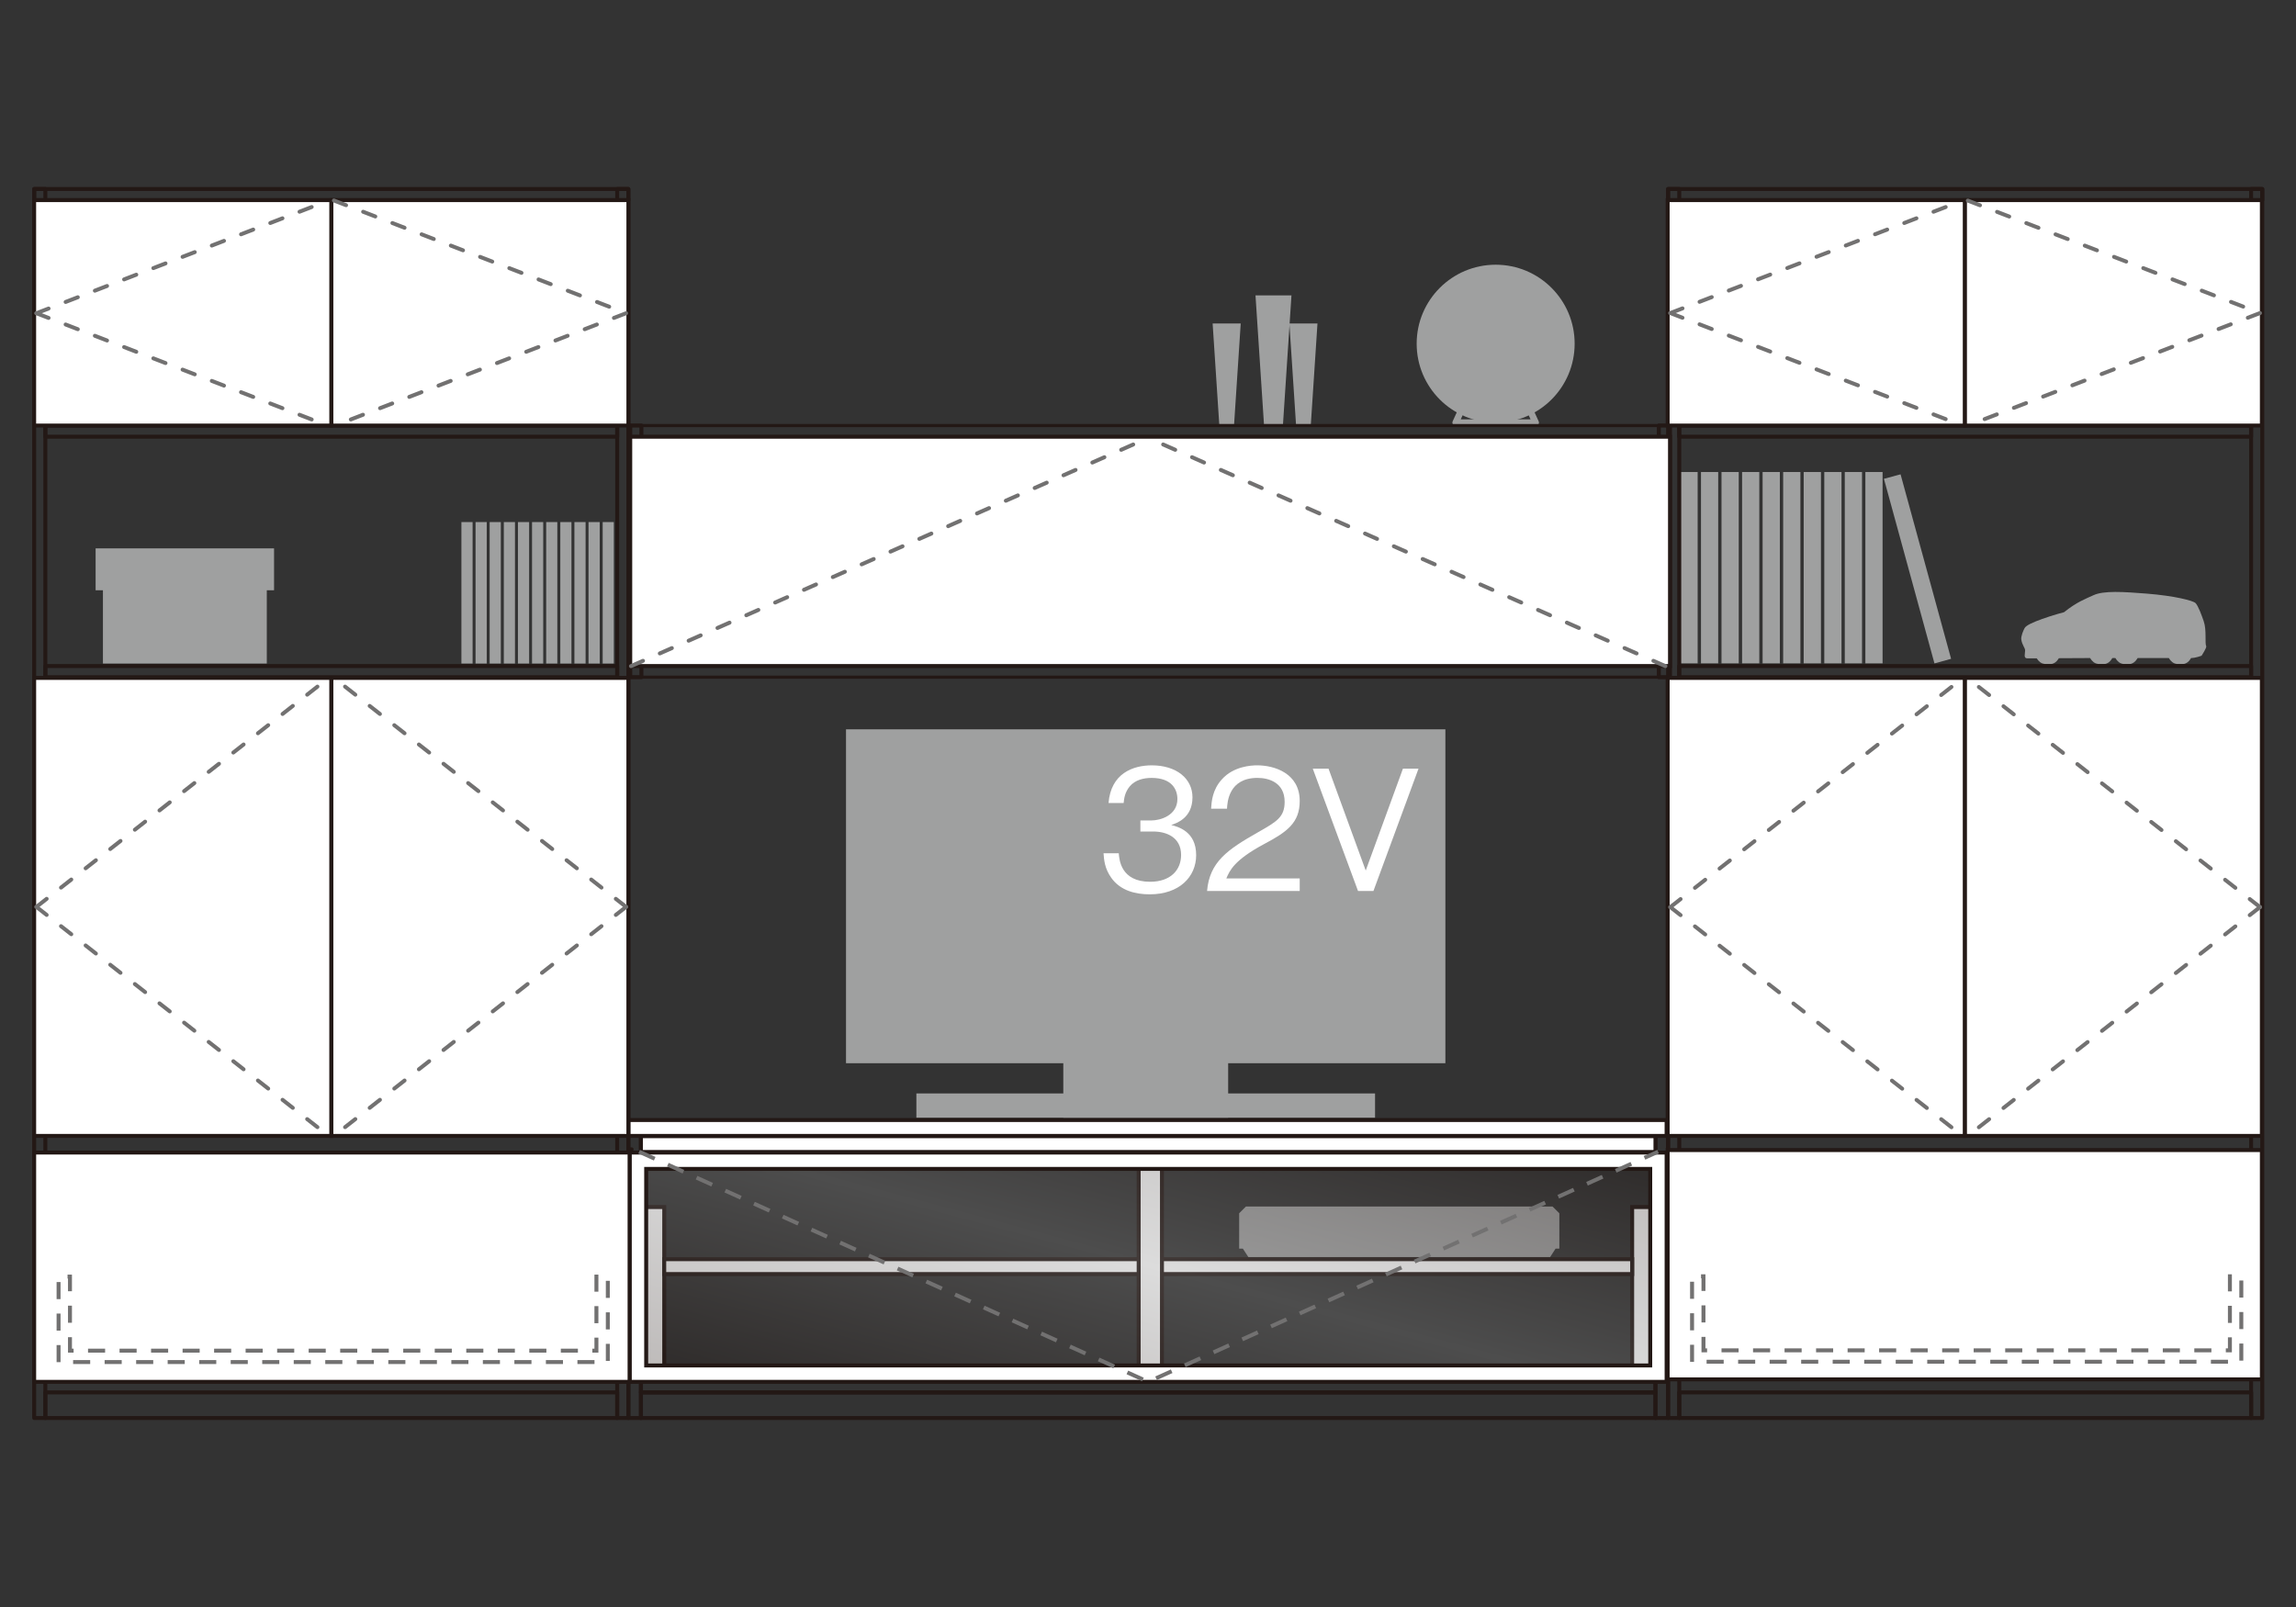
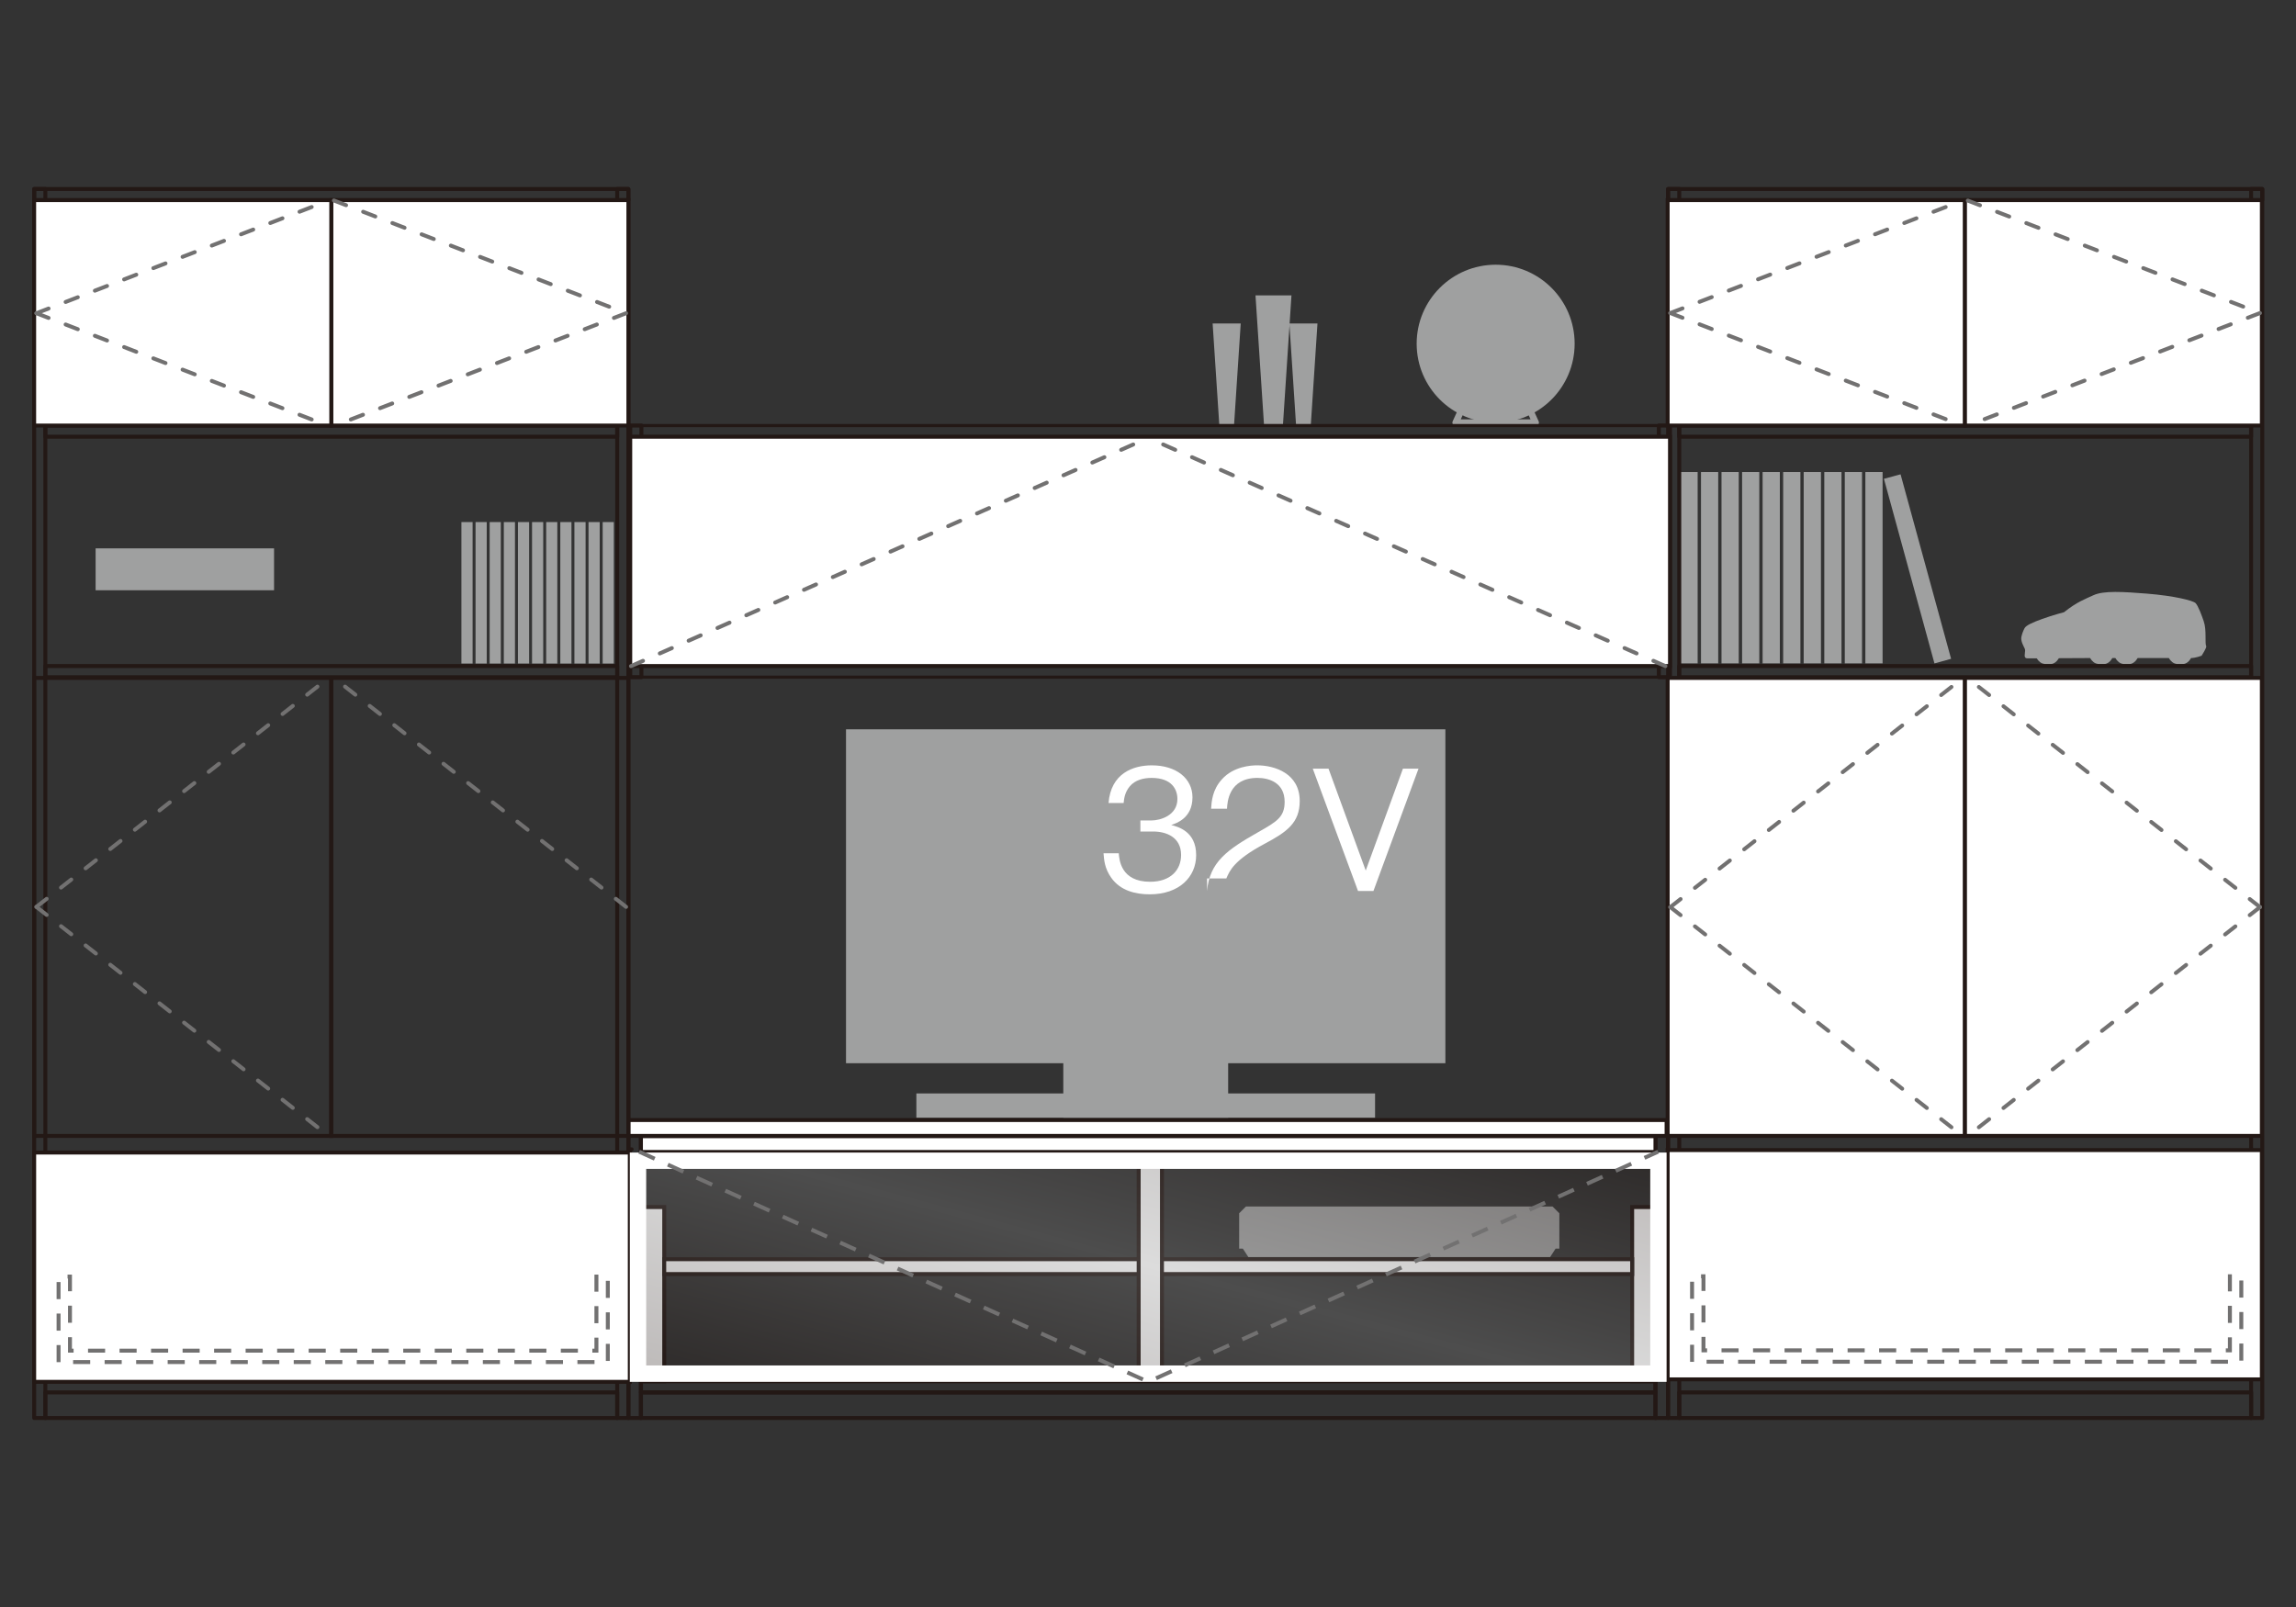
<svg xmlns="http://www.w3.org/2000/svg" id="_レイヤー_1" viewBox="0 0 500 350">
  <rect x="0" y="0" width="500" height="350" fill="#333333" stroke="none" />
  <defs>
    <style>.cls-1{clip-path:url(#clippath);}.cls-2,.cls-3,.cls-4,.cls-5,.cls-6,.cls-7,.cls-8,.cls-9,.cls-10,.cls-11,.cls-12{fill:none;}.cls-2,.cls-13,.cls-14,.cls-15{stroke-width:0px;}.cls-3{stroke-dasharray:0 0 2.84 3.971;}.cls-3,.cls-4,.cls-5,.cls-6{stroke:#727171;}.cls-3,.cls-4,.cls-5,.cls-7,.cls-9,.cls-12{stroke-linejoin:round;}.cls-3,.cls-4,.cls-5,.cls-9,.cls-12{stroke-linecap:round;}.cls-3,.cls-4,.cls-10{stroke-width:.855px;}.cls-4{stroke-dasharray:0 0 2.84 3.984;}.cls-5,.cls-6{stroke-dasharray:0 0 2.86 4.004;}.cls-5,.cls-6,.cls-11,.cls-12{stroke-width:.861px;}.cls-6{stroke-linecap:square;}.cls-7{stroke:#9fa0a0;}.cls-7,.cls-8{stroke-width:1.427px;}.cls-16{clip-path:url(#clippath-1);}.cls-17{clip-path:url(#clippath-4);}.cls-18{clip-path:url(#clippath-3);}.cls-19{clip-path:url(#clippath-2);}.cls-20{clip-path:url(#clippath-6);}.cls-21{clip-path:url(#clippath-5);}.cls-8,.cls-9,.cls-10,.cls-11,.cls-12{stroke:#231815;}.cls-13{fill:url(#_名称未設定グラデーション_2);}.cls-22{opacity:.3;}.cls-9{stroke-width:.68px;}.cls-23{opacity:0;}.cls-14{fill:#9fa0a0;}.cls-15{fill:#fff;}</style>
    <clipPath id="clippath">
      <rect class="cls-2" x="138.616" y="251.516" width="222.797" height="47.445" />
    </clipPath>
    <clipPath id="clippath-1">
      <polygon class="cls-2" points="139.335 252.233 139.335 252.233 139.335 298.245 360.7 298.245 360.7 252.233 139.335 252.233" />
    </clipPath>
    <linearGradient id="_名称未設定グラデーション_2" x1="-2205.682" y1="4894.024" x2="-2198.952" y2="4894.024" gradientTransform="translate(33544.13 74261.947) scale(15.118 -15.118)" gradientUnits="userSpaceOnUse">
      <stop offset="0" stop-color="#231815" />
      <stop offset=".5" stop-color="#898989" />
      <stop offset="1" stop-color="#231815" />
    </linearGradient>
    <clipPath id="clippath-2">
      <rect class="cls-2" x="138.615" y="251.513" width="222.798" height="47.445" />
    </clipPath>
    <clipPath id="clippath-3">
      <rect class="cls-2" x="362.735" y="288.155" width="13.174" height="13.168" />
    </clipPath>
    <clipPath id="clippath-4">
      <rect class="cls-2" x="362.732" y="288.15" width="13.177" height="13.17" />
    </clipPath>
    <clipPath id="clippath-5">
      <rect class="cls-2" x="7.013" y="288.224" width="13.168" height="13.168" />
    </clipPath>
    <clipPath id="clippath-6">
      <rect class="cls-2" x="7.012" y="288.224" width="13.17" height="13.17" />
    </clipPath>
  </defs>
  <rect class="cls-14" x="379.375" y="102.804" width="3.749" height="41.671" />
  <rect class="cls-14" x="383.844" y="102.804" width="3.755" height="41.671" />
  <rect class="cls-14" x="388.319" y="102.804" width="3.755" height="41.671" />
  <rect class="cls-14" x="365.942" y="102.804" width="3.755" height="41.671" />
  <rect class="cls-14" x="370.424" y="102.804" width="3.749" height="41.671" />
  <rect class="cls-14" x="374.893" y="102.804" width="3.755" height="41.671" />
  <rect class="cls-14" x="392.788" y="102.804" width="3.762" height="41.671" />
  <rect class="cls-14" x="397.276" y="102.804" width="3.749" height="41.671" />
  <rect class="cls-14" x="401.738" y="102.804" width="3.755" height="41.671" />
  <rect class="cls-14" x="406.22" y="102.804" width="3.749" height="41.671" />
  <polygon class="cls-14" points="424.889 143.49 421.268 144.486 410.265 104.282 413.886 103.306 424.889 143.49" />
  <path class="cls-14" d="M342.91,74.85c0-9.496-7.699-17.195-17.195-17.195s-17.208,7.699-17.208,17.195,7.699,17.195,17.208,17.195,17.195-7.699,17.195-17.195" />
  <polygon class="cls-7" points="334.419 92.046 325.717 72.873 317.002 92.046 334.419 92.046" />
  <path class="cls-14" d="M479.897,135.278c-.404-1.164-1.184-3.345-1.777-3.93-.525-.538-4.583-1.575-10.599-2.059-5.095-.397-9.395-.693-11.636.35-1.757.814-3.614,1.46-6.393,3.695,0,0-2.376.612-4.738,1.46-2.019.734-3.52,1.38-3.863,2.019-.256.464-.821,1.783-.713,2.463.175,1.232.835,1.817.835,2.389,0,.686-.417,1.723.478,1.723.222,0,.983-.007,2.046-.007.417.68.989,1.137,1.656,1.205v.054h1.393v-.013c.707-.027,1.332-.518,1.777-1.272,2.564-.013,5.202-.034,6.797-.034.424.713,1.003,1.198,1.676,1.265v.054h1.393v-.013c.713-.027,1.339-.532,1.783-1.306h.653c.411.713,1.003,1.198,1.669,1.272v.047h1.393v-.007c.713-.034,1.339-.538,1.797-1.312h6.784c.424.713,1.009,1.198,1.662,1.272v.047h1.4v-.013c.713-.027,1.346-.532,1.79-1.306.956,0,2.281-.505,2.281-.505,0,0,1.151-1.763,1.009-2.073-.35-.673.141-3.466-.552-5.465" />
-   <rect class="cls-14" x="22.417" y="123.498" width="35.682" height="21.017" />
  <rect class="cls-14" x="20.822" y="119.433" width="38.858" height="9.126" />
  <rect class="cls-14" x="100.483" y="113.706" width="2.436" height="30.809" />
  <rect class="cls-14" x="103.559" y="113.706" width="2.436" height="30.809" />
  <rect class="cls-14" x="106.634" y="113.706" width="2.429" height="30.809" />
  <rect class="cls-14" x="109.717" y="113.706" width="2.429" height="30.809" />
  <rect class="cls-14" x="112.792" y="113.706" width="2.436" height="30.809" />
  <rect class="cls-14" x="115.861" y="113.706" width="2.436" height="30.809" />
  <rect class="cls-14" x="118.943" y="113.706" width="2.423" height="30.809" />
  <rect class="cls-14" x="122.019" y="113.706" width="2.429" height="30.809" />
  <rect class="cls-14" x="125.088" y="113.706" width="2.436" height="30.809" />
  <rect class="cls-14" x="128.163" y="113.706" width="2.436" height="30.809" />
  <rect class="cls-14" x="131.245" y="113.706" width="2.423" height="30.809" />
  <polygon class="cls-14" points="279.399 92.381 275.253 92.381 273.409 64.338 281.243 64.338 279.399 92.381" />
  <polygon class="cls-14" points="285.466 92.381 282.229 92.381 280.789 70.448 286.906 70.448 285.466 92.381" />
  <polygon class="cls-14" points="268.752 92.381 265.515 92.381 264.074 70.448 270.192 70.448 268.752 92.381" />
  <polygon class="cls-14" points="339.58 271.947 339.58 264.248 338.093 262.767 271.333 262.767 269.852 264.248 269.852 271.947 270.66 271.947 271.858 273.791 337.568 273.791 338.759 271.947 339.58 271.947" />
  <rect class="cls-12" x="139.577" y="300.837" width="220.934" height="2.423" />
  <line class="cls-12" x1="137.152" y1="250.322" x2="137.556" y2="250.322" />
  <rect class="cls-12" x="363.261" y="41.162" width="129.395" height="2.429" />
  <rect class="cls-12" x="365.677" y="92.686" width="124.536" height="2.429" />
  <rect class="cls-12" x="365.677" y="145.062" width="124.536" height="2.429" />
  <rect class="cls-12" x="9.87" y="92.686" width="124.536" height="2.429" />
  <rect class="cls-12" x="9.87" y="145.062" width="124.536" height="2.429" />
  <rect class="cls-12" x="490.226" y="41.167" width="2.429" height="267.673" />
  <rect class="cls-12" x="363.262" y="41.167" width="2.429" height="267.673" />
  <rect class="cls-9" x="137.24" y="92.686" width="226.432" height="2.429" />
  <rect class="cls-9" x="137.24" y="145.068" width="226.432" height="2.423" />
  <rect class="cls-12" x="361.243" y="92.683" width="2.429" height="54.808" />
  <rect class="cls-12" x="137.251" y="92.683" width="2.429" height="54.808" />
  <rect class="cls-12" x="365.692" y="303.261" width="124.536" height="5.579" />
  <rect class="cls-12" x="139.577" y="303.261" width="220.934" height="5.579" />
  <rect class="cls-12" x="7.443" y="41.162" width="129.395" height="2.429" />
  <rect class="cls-12" x="134.408" y="41.167" width="2.429" height="267.673" />
  <rect class="cls-12" x="7.444" y="41.167" width="2.429" height="267.673" />
  <rect class="cls-12" x="9.873" y="303.261" width="124.536" height="5.579" />
  <rect class="cls-12" x="136.845" y="246.858" width="2.732" height="61.982" />
  <rect class="cls-12" x="360.506" y="246.858" width="2.732" height="61.982" />
  <rect class="cls-15" x="139.577" y="262.9" width="5.068" height="37.936" />
  <rect class="cls-11" x="139.577" y="262.894" width="5.074" height="37.943" />
  <rect class="cls-15" x="355.437" y="262.9" width="5.074" height="37.936" />
  <rect class="cls-11" x="355.435" y="262.894" width="5.074" height="37.943" />
  <rect class="cls-15" x="144.645" y="274.253" width="210.792" height="3.237" />
  <rect class="cls-11" x="144.65" y="274.249" width="210.786" height="3.237" />
  <rect class="cls-15" x="363.163" y="250.483" width="129.402" height="49.942" />
  <rect class="cls-11" x="363.163" y="250.483" width="129.402" height="49.942" />
  <rect class="cls-15" x="427.863" y="43.588" width="64.701" height="49.094" />
  <rect class="cls-10" x="427.863" y="43.59" width="64.701" height="49.094" />
  <rect class="cls-15" x="363.163" y="43.588" width="64.701" height="49.094" />
  <rect class="cls-10" x="363.166" y="43.59" width="64.701" height="49.094" />
  <rect class="cls-15" x="137.248" y="95.118" width="226.432" height="49.942" />
  <rect class="cls-11" x="137.246" y="95.117" width="226.432" height="49.942" />
  <rect class="cls-15" x="427.863" y="147.645" width="64.701" height="99.75" />
  <rect class="cls-11" x="427.863" y="147.648" width="64.701" height="99.75" />
  <rect class="cls-15" x="363.163" y="147.645" width="64.701" height="99.75" />
  <rect class="cls-11" x="363.166" y="147.648" width="64.701" height="99.75" />
  <rect class="cls-15" x="139.577" y="247.428" width="220.934" height="3.473" />
  <rect class="cls-11" x="139.575" y="247.439" width="220.934" height="3.459" />
  <rect class="cls-15" x="136.845" y="243.928" width="226.089" height="3.473" />
  <rect class="cls-11" x="136.845" y="243.939" width="226.089" height="3.459" />
  <rect class="cls-15" x="7.443" y="251.022" width="129.711" height="49.942" />
  <rect class="cls-11" x="7.441" y="251.02" width="129.711" height="49.942" />
-   <rect class="cls-15" x="72.144" y="147.645" width="64.701" height="99.75" />
  <rect class="cls-11" x="72.142" y="147.648" width="64.701" height="99.75" />
-   <rect class="cls-15" x="7.436" y="147.645" width="64.701" height="99.75" />
  <rect class="cls-11" x="7.439" y="147.648" width="64.701" height="99.75" />
  <rect class="cls-15" x="247.975" y="251.176" width="5.068" height="49.606" />
  <rect class="cls-11" x="247.967" y="251.18" width="5.074" height="49.606" />
  <g class="cls-22">
    <g class="cls-1">
      <g class="cls-16">
        <rect class="cls-13" x="199.148" y="162.374" width="101.738" height="225.731" transform="translate(-80.553 445.5) rotate(-75)" />
      </g>
      <g class="cls-19">
        <rect class="cls-8" x="139.333" y="252.234" width="221.365" height="46.012" />
      </g>
    </g>
  </g>
  <path class="cls-15" d="M137.154,300.964h225.78v-49.942h-225.78v49.942ZM359.374,297.39h-218.653v-42.809h218.653v42.809Z" />
-   <path class="cls-11" d="M137.152,300.96h225.786v-49.935h-225.786v49.935ZM359.371,297.393h-218.653v-42.809h218.653v42.809Z" />
  <rect class="cls-15" x="72.144" y="43.588" width="64.701" height="49.094" />
  <rect class="cls-10" x="72.142" y="43.59" width="64.701" height="49.094" />
  <rect class="cls-15" x="7.436" y="43.588" width="64.701" height="49.094" />
  <rect class="cls-10" x="7.439" y="43.59" width="64.701" height="49.094" />
  <line class="cls-4" x1="7.927" y1="68.22" x2="71.558" y2="43.67" />
  <line class="cls-4" x1="72.715" y1="43.666" x2="136.345" y2="68.216" />
  <line class="cls-3" x1="7.927" y1="197.515" x2="71.558" y2="247.396" />
  <line class="cls-3" x1="7.927" y1="197.515" x2="71.558" y2="147.64" />
  <line class="cls-5" x1="362.674" y1="145.082" x2="250.043" y2="95.368" />
  <line class="cls-5" x1="137.409" y1="145.082" x2="250.047" y2="95.368" />
-   <line class="cls-3" x1="136.343" y1="197.515" x2="72.712" y2="247.396" />
  <line class="cls-3" x1="136.343" y1="197.515" x2="72.712" y2="147.64" />
  <line class="cls-4" x1="7.927" y1="68.22" x2="71.558" y2="92.777" />
  <line class="cls-4" x1="136.343" y1="68.22" x2="72.712" y2="92.777" />
  <line class="cls-4" x1="363.746" y1="68.184" x2="427.37" y2="43.687" />
  <line class="cls-4" x1="428.531" y1="43.688" x2="492.162" y2="68.185" />
  <line class="cls-3" x1="363.746" y1="197.565" x2="427.37" y2="247.393" />
  <line class="cls-3" x1="363.746" y1="197.565" x2="427.37" y2="147.737" />
  <line class="cls-3" x1="492.159" y1="197.565" x2="428.528" y2="247.393" />
  <line class="cls-3" x1="492.159" y1="197.565" x2="428.528" y2="147.737" />
  <line class="cls-4" x1="363.746" y1="68.184" x2="427.37" y2="92.687" />
  <line class="cls-4" x1="492.159" y1="68.184" x2="428.528" y2="92.687" />
  <rect class="cls-14" x="184.236" y="158.843" width="130.525" height="72.723" />
  <rect class="cls-14" x="199.56" y="238.148" width="99.884" height="5.283" />
  <rect class="cls-14" x="231.554" y="226.646" width="35.904" height="16.784" />
  <path class="cls-15" d="M250.387,194.781c-3.064,0-6.385-.766-8.392-3.612-1.459-2.043-1.568-3.94-1.678-5.326h3.319c.109,1.386.438,6.202,6.823,6.202,4.487,0,6.749-2.59,6.749-5.837,0-3.867-3.211-5.108-6.057-5.108h-2.809v-2.408h2.371c2.043,0,5.691-1.131,5.691-4.67,0-2.043-1.167-4.597-5.618-4.597-1.751,0-3.575.438-4.743,1.824-1.095,1.313-1.24,2.627-1.35,3.648h-3.284c.511-6.458,5.327-8.209,9.413-8.209,5.327,0,8.865,2.846,8.865,6.968,0,4.524-3.502,5.655-4.633,6.02,1.496.401,5.436,1.386,5.436,6.567,0,4.743-3.685,8.537-10.105,8.537Z" />
-   <path class="cls-15" d="M262.863,194.051c.548-6.348,4.451-9.011,11.128-12.806,3.977-2.262,5.765-3.247,5.765-6.604,0-4.196-3.43-5.217-5.91-5.217-6.275,0-6.567,5.29-6.641,6.713h-3.466c.109-1.532.255-4.123,2.371-6.421,2.518-2.809,6.349-3.028,7.662-3.028,3.794,0,9.267,1.751,9.267,7.771,0,4.707-2.736,6.713-7.625,9.303-6.713,3.575-7.625,5.874-8.354,7.552h15.979v2.736h-20.176Z" />
+   <path class="cls-15" d="M262.863,194.051c.548-6.348,4.451-9.011,11.128-12.806,3.977-2.262,5.765-3.247,5.765-6.604,0-4.196-3.43-5.217-5.91-5.217-6.275,0-6.567,5.29-6.641,6.713h-3.466c.109-1.532.255-4.123,2.371-6.421,2.518-2.809,6.349-3.028,7.662-3.028,3.794,0,9.267,1.751,9.267,7.771,0,4.707-2.736,6.713-7.625,9.303-6.713,3.575-7.625,5.874-8.354,7.552h15.979h-20.176Z" />
  <path class="cls-15" d="M299.093,194.051h-3.356l-9.851-26.633h3.429l8.1,22.182,8.1-22.182h3.393l-9.813,26.633Z" />
  <polygon class="cls-6" points="485.606 277.969 485.606 294.1 370.963 294.1 370.963 277.969 368.48 277.969 368.48 296.583 488.09 296.583 488.09 277.969 485.606 277.969" />
  <g class="cls-23">
    <g class="cls-18">
      <g class="cls-17">
        <polyline class="cls-6" points="375.478 300.895 363.169 300.895 363.169 288.586" />
      </g>
    </g>
  </g>
  <polygon class="cls-6" points="129.881 278.036 129.881 294.167 15.238 294.167 15.238 278.036 12.755 278.036 12.755 296.651 132.365 296.651 132.365 278.036 129.881 278.036" />
  <g class="cls-23">
    <g class="cls-21">
      <g class="cls-20">
        <polyline class="cls-6" points="19.753 300.962 7.445 300.962 7.445 288.653" />
      </g>
    </g>
  </g>
  <polyline class="cls-6" points="139.576 251.01 250.04 300.959 360.699 251.01" />
</svg>